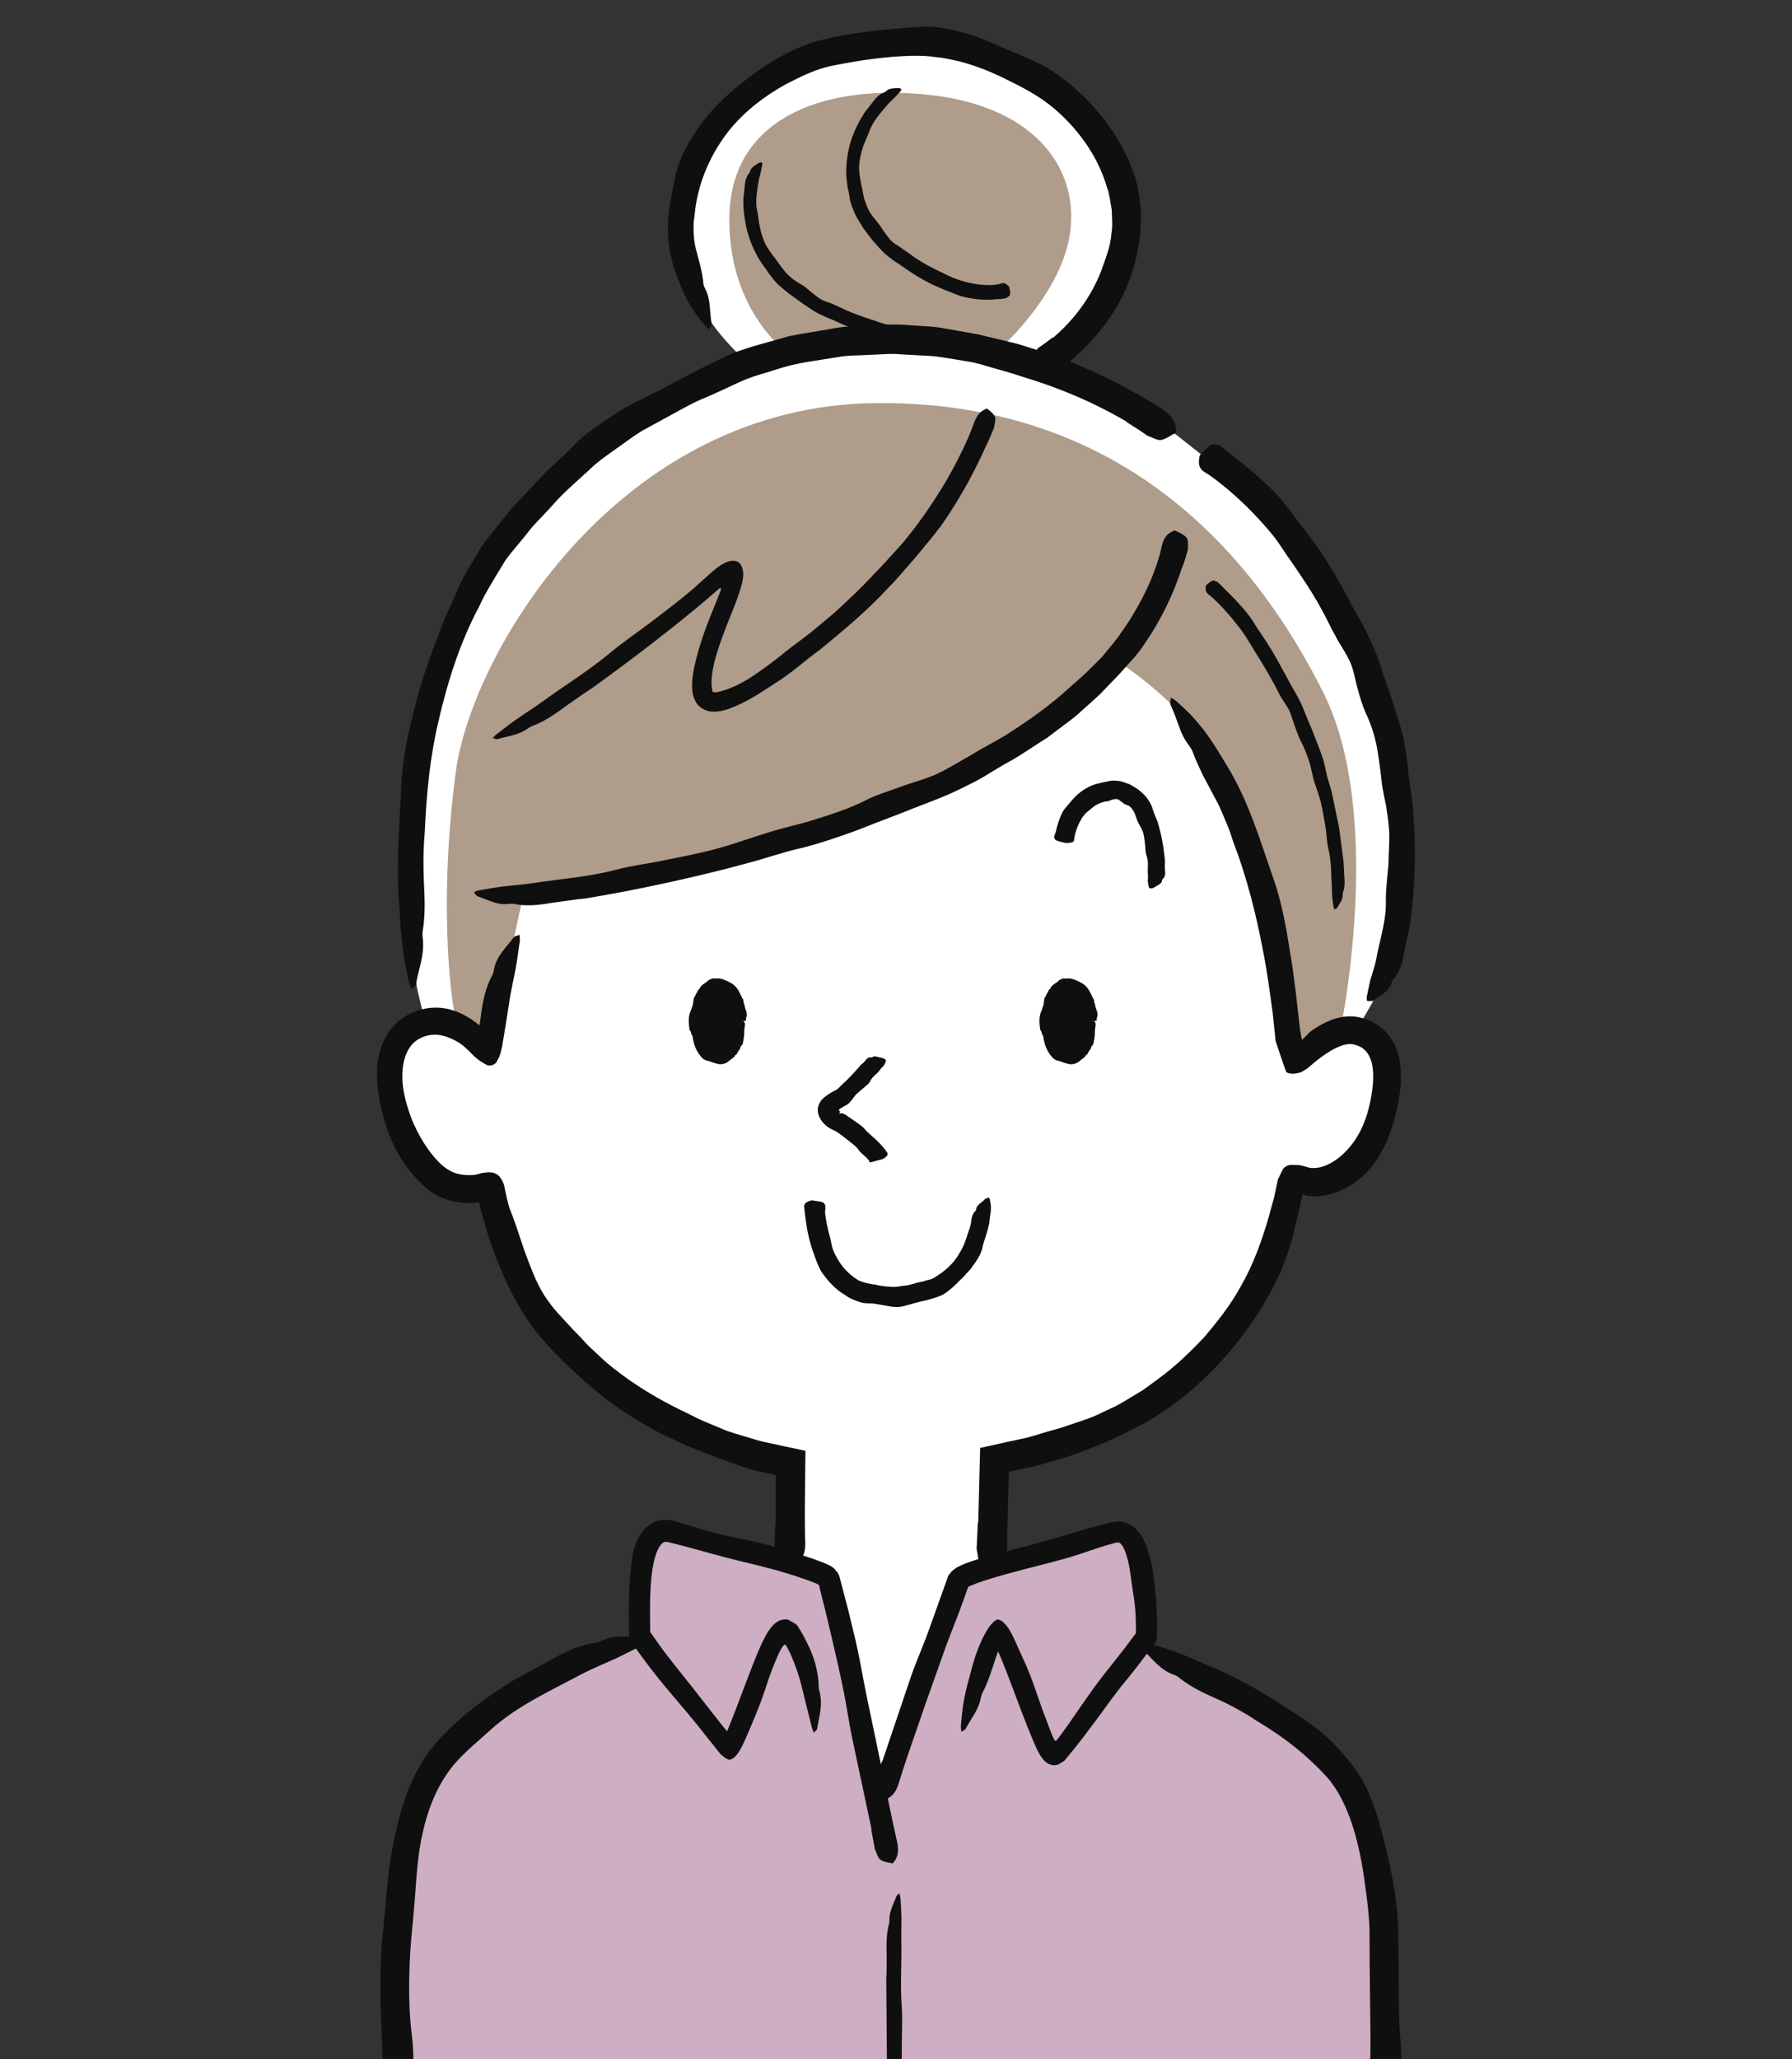
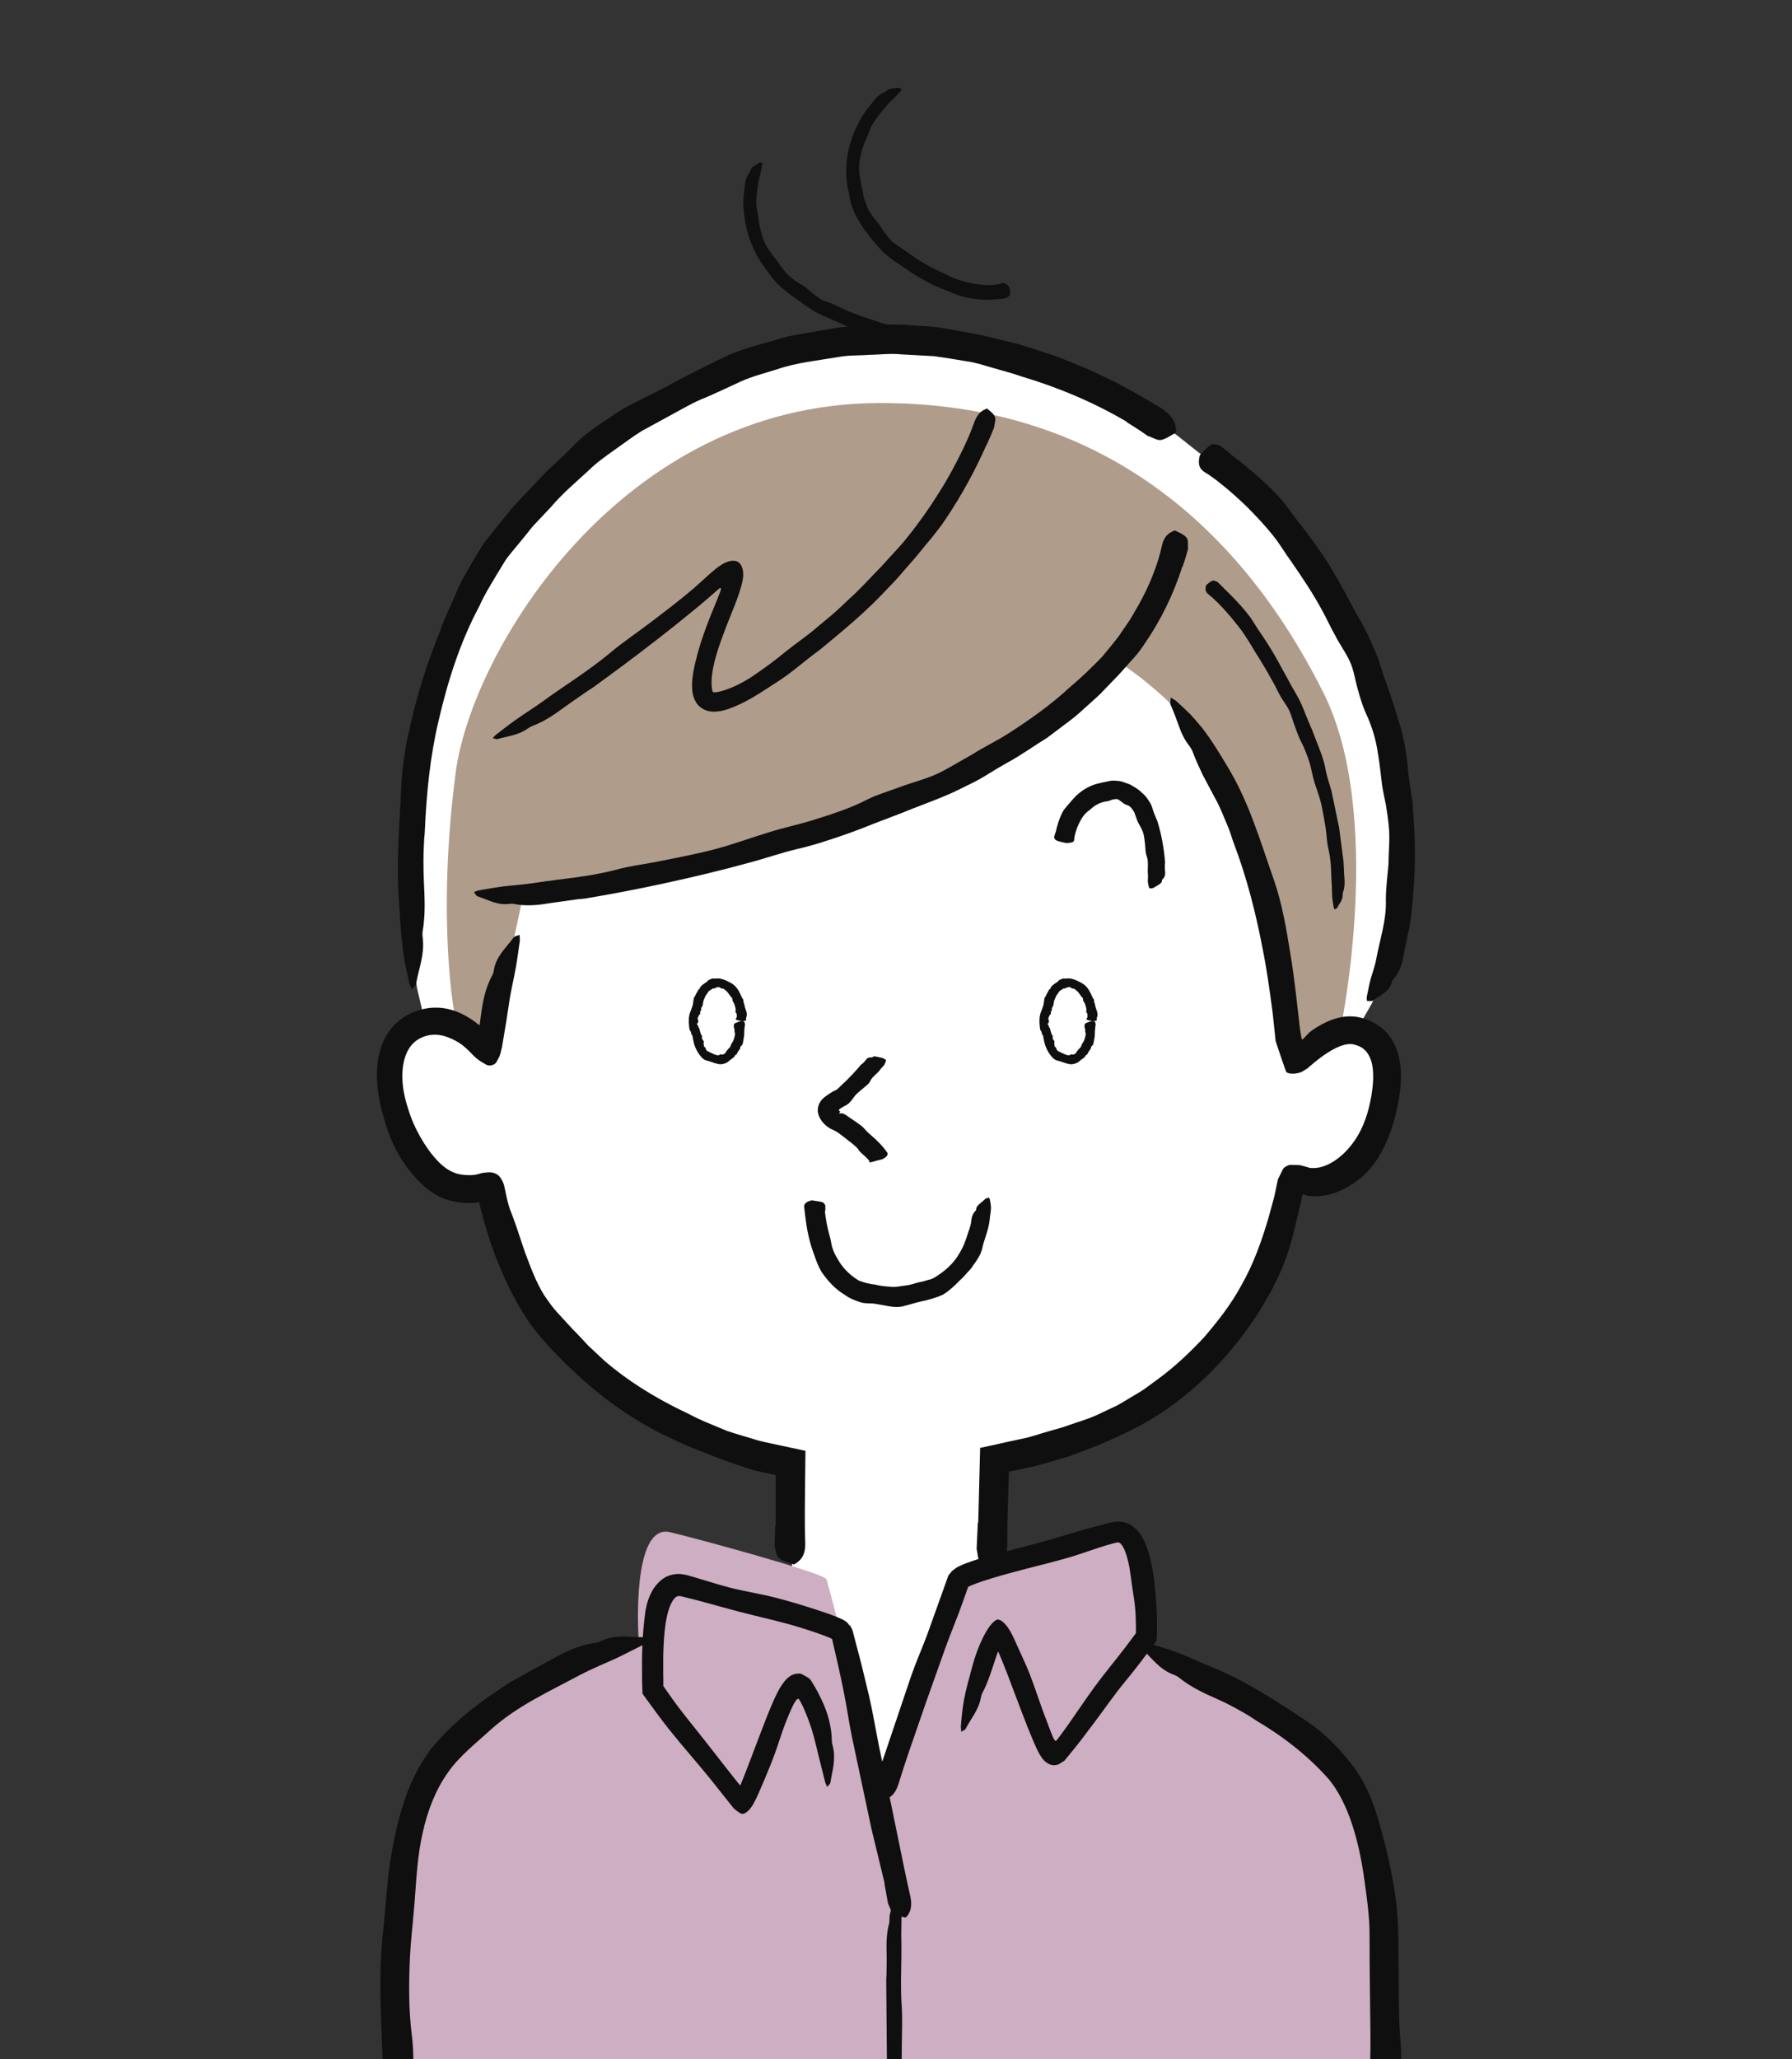
<svg xmlns="http://www.w3.org/2000/svg" id="_圖層_1" data-name="圖層 1" viewBox="0 0 327.91 376.74">
  <rect x="0" y="0" width="327.91" height="376.74" fill="#333333" stroke="none" />
  <defs>
    <clipPath id="clippath-4">
      <rect x="-30.41" y="1.3" width="385.94" height="385.94" fill="none" />
    </clipPath>
  </defs>
  <g id="g3718">
    <g clip-path="url(#clippath-4)">
      <g id="g3720">
        <path id="path3726" d="M77.9,187.67c-5.9,1.52-7.15,7.98-4.85,16.08,0,0,1.98,9.02,8.04,12.33,2.89,1.58,6.55,1.2,7.64.7.55-.25,1.16-.19,1.25.41,3.18,22.44,19.23,44.13,55.07,50.16,0,0,.77,25.49-2.18,39.01l18.16,28.78,21.22-27.77c-.4-19.19.13-39.94.13-39.94,36.66-6.57,50.64-32.94,53.95-51.57.07-.38.48-.57.83-.41,6.3,2.83,13.64-3.6,15.94-11.7,2.29-8.09,1.11-14.03-4.85-15.32l2.83-4.92s13.14-31.73-3.91-68.7c-9.8-21.22-27.46-31.73-27.46-31.73l-4.71-3.73s-44.19-36.49-99.31-2.27c-43.72,27.15-44,75.3-39.37,103.76l1.61,6.83" fill="#fff" />
        <path id="path3728" d="M161.62,329.15s11.97-36.24,13.5-40.19c.71-1.82,14.53-4.95,28.68-8.64,6.98-1.82,5.72,19.04,5.72,19.04v2.49c9,3.54,25.48,9.04,36.19,21.69,11.46,13.54,7.43,52.78,6.55,75.94-.88,23.15-3.86,76.45-3.86,76.45l-171.24-1.23s-2.98-53.31-3.86-76.45c-.87-23.15-3.12-61.97,7.8-75.95,8.24-10.55,27.43-19.13,35.73-22.5v-.45s-1.3-20.63,5.73-19.04c3.47.78,28.37,7.48,28.68,8.64,3.85,13.87,7.6,31.01,9.83,41.72l.56-1.53" fill="#ceaec2" />
-         <path id="path3730" d="M189.27,67.97s16.57-8.66,16.78-26.52c.22-17.86-19.96-33.93-40.15-33.92-23.49.01-39.89,13.18-41.99,31.11-1,8.54,3.03,15.78,6.73,21.03,0,0,11.56,16.51,30.03,16.87,18.49.36,28.6-8.58,28.6-8.58" fill="#fff" />
        <path id="path3732" d="M204.71,121.16s-15.77,18.49-56.03,31.02c-40.27,12.53-52.79,10.93-52.79,10.93l-6.31,29.24s-5.06-2.71-5.87-4.58c-.8-1.87-3.77-20.4-.31-46.53,2.93-22.04,30-67.23,77.19-67.5,47.19-.27,70.38,30.62,81.58,53.01,11.2,22.4,3.25,60.88,3.25,60.88l-8.49,4.27s-1.61-26.13-9.07-43.73c-7.46-17.6-23.15-27.02-23.15-27.02" fill="#af9c8a" />
-         <path id="path3734" d="M143.35,63.93s-10.41-8-9.87-24.8c.54-16.8,16.01-23.73,35.73-21.86,19.73,1.87,28,13.07,26.67,24.8-1.34,11.73-13.34,22.13-13.34,22.13,0,0-14.39-5.33-39.18-.27" fill="#af9c8a" />
        <path id="path3736" d="M216.32,103.76c-1.62,5.04-3.95,9.8-6.93,14.1-.7,1.09-1.5,2.09-2.39,3.03-.87.94-1.68,1.94-2.57,2.85-1.02,1.07-2.05,2.12-3.06,3.18-1.06,1.02-2.18,1.97-3.26,2.96-1,.96-2.11,1.81-3.22,2.63l-3.32,2.5c-2.36,1.44-4.6,3.08-7.02,4.4-1.47.81-2.9,1.69-4.33,2.57-1.42.89-2.96,1.58-4.46,2.33-2.84,1.43-5.8,2.47-8.71,3.61-2.69,1.11-5.42,2.08-8.11,3.15-2.14.87-4.31,1.64-6.5,2.36-2.19.74-4.39,1.42-6.65,1.92-2.97.71-5.88,1.75-8.84,2.52-5.18,1.43-10.41,2.66-15.66,3.8-4.7,1.02-9.42,1.92-14.16,2.71-.47.08-.94.08-1.42.14-1.71.24-3.41.48-5.12.72-2.19.38-4.38.58-6.55.14-.3-.06-.64-.03-.94,0-2.11.27-3.85-.79-5.7-1.39-.29-.09-.45-.5-.68-.77.29-.11.58-.27.88-.32,1.43-.24,2.86-.51,4.31-.7,1.85-.22,3.73-.34,5.58-.62,5.02-.79,10.12-1.11,15.05-2.41,2.88-.8,5.88-1.11,8.81-1.74,3.21-.64,6.44-1.26,9.6-2.1,3.32-.88,6.53-2.09,9.8-3.07,2.61-.84,5.3-1.37,7.92-2.19,3.41-1.07,6.82-2.13,10.02-3.79,1.84-.93,3.88-1.49,5.82-2.23,2.36-.9,4.89-1.48,7.16-2.56,2.17-1.06,4.23-2.35,6.32-3.52,2.05-1.3,4.26-2.35,6.31-3.64,4.05-2.59,8-5.37,11.51-8.64,2.06-1.72,3.98-3.59,5.86-5.52,1-1.24,2.06-2.46,3.02-3.74.88-1.34,1.87-2.61,2.65-4.01,1.49-2.49,2.83-5.08,3.83-7.79.58-1.51,1.07-3.06,1.4-4.62.27-1.28.75-2.24,2.03-2.81.13-.06.33-.17.42-.13.75.36,1.58.68,2.11,1.32.36.44.2,1.31.26,2,.01.07-.02.14-.04.2-.31,1.06-.59,2.14-.99,3.16h-.05" fill="#0e0f0e" />
        <path id="path3738" d="M179,278.58l.34-13.17v-.34c.01-.05,0-.11.01-.17l.16-.03.65-.14,1.32-.29,2.64-.59,2.63-.57c1.75-.3,3.39-.94,5.08-1.4.83-.23,1.66-.47,2.49-.71.81-.28,1.63-.56,2.46-.84,1.64-.53,3.29-1.08,4.83-1.87l2.71-1.28c.88-.46,1.72-1.01,2.58-1.51.85-.53,1.75-1,2.56-1.58l2.42-1.77c3.07-2.24,5.83-4.87,8.44-7.64,2.47-2.9,4.85-5.91,6.69-9.27,2.33-4.03,3.9-8.44,5.18-12.86l.78-2.87.2-.72.22-1.03.45-2.16.61-1.23c.21-.43.34-.84.76-1.07.44-.27.77-.4,1.23-.34l1.32.03c.47.07.95.25,1.43.37.21.05.56.17.65.16h.31c.43.05.86-.05,1.3-.1,3.04-.69,5.91-3.54,7.53-6.78.65-1.32,1.13-2.66,1.49-4.09.38-1.5.63-2.99.75-4.42.12-1.43.05-2.8-.23-3.94-.33-1.12-.79-1.91-1.55-2.51-.47-.39-1.22-.65-1.89-.8-.5-.09-1.18-.03-1.91.21-.73.23-1.52.62-2.29,1.08l-.58.37c-.14.09-.73.47-1.08.75-.81.6-1.63,1.28-2.46,2.01l-.79.49c-.4.28-.66.29-.97.37-.33.09-.55.1-.78.1-.24.02-.42,0-.59-.03-.1-.02-.16,0-.29-.05-.14-.04-.34-.13-.43-.19-.47-1.18-.87-2.52-1.32-3.78-.21-.65-.44-1.25-.64-1.94l-.26-2.48-.31-2.86c-.51-3.8-1.02-7.59-1.77-11.33-1.27-6.69-2.95-13.29-5.34-19.56-.24-.61-.4-1.26-.63-1.88-.4-1.14-.9-2.23-1.36-3.34-.45-1.12-.97-2.2-1.56-3.24-.71-1.35-1.41-2.66-2.13-4.02-.64-1.37-1.29-2.71-1.8-4.15-.15-.4-.41-.79-.65-1.14-.91-1.16-1.47-2.37-1.91-3.67-.45-1.27-.92-2.52-1.49-3.8-.19-.39.02-.89.04-1.35.38.26.81.47,1.15.79.79.75,1.62,1.48,2.4,2.26.73.81,1.46,1.64,2.15,2.48,1.73,2.22,3.19,4.64,4.63,7.05,4,6.54,6.09,13.89,8.6,21.01,1.43,4.19,2.19,8.63,2.89,13.01.42,2.39.72,4.8,1.02,7.2.26,2.26.52,4.51.78,6.78.09.64.19,1.23.29,1.72.04.09,0,.32.2.24l.36-.36.64-.65c.01-.21,2.88-2.33,5.54-2.93,1.2-.31,2.67-.39,4.03-.04,1.21.29,2.44.82,3.54,1.61,2.26,1.64,3.4,4.32,3.71,6.63.44,3.1-.02,5.96-.61,8.69-.61,2.74-1.58,5.61-3.07,8.18-1.7,2.98-4.51,5.6-8.2,6.94-.91.29-1.84.54-2.83.6-.49.07-.99.04-1.49.01l-.72-.05-.2-.06c-.35-.08-.35-.17-.55-.24-.17,0-.15.2-.22.32l-.3,1.36c-.9,3.63-1.58,7.35-3,10.87-.65,1.8-1.58,3.49-2.41,5.23-.99,1.65-1.89,3.36-2.99,4.93-4.23,6.36-9.58,12.02-15.82,16.42-3.46,2.51-7.31,4.34-11.14,6.08-2.29,1.03-4.67,1.85-7.01,2.74-2.41.66-4.78,1.51-7.22,2.02l-3.13.65c-.22.1-.79-.03-.66.41l-.17,5.49c-.07,2.44-.14,4.89-.12,7.33.01,2-.38,3.67-1.8,4.79-.15.12-.36.31-.48.26-.9-.41-1.92-.67-2.63-1.41-.48-.49-.49-1.71-.7-2.6-.01-.08,0-.18.01-.27l.21-4.56h.06" fill="#0e0f0e" />
        <path id="path3740" d="M141.94,279.16v-9.25s-.02-.05-.06-.06h-.02s-.83-.18-.83-.18l-2.2-.47c-1.46-.28-2.84-.86-4.25-1.32-1.4-.51-2.81-.94-4.17-1.53-1.59-.65-3.2-1.22-4.78-1.88l-4.66-2.17c-5.79-2.99-11.15-6.8-15.87-11.31-1.51-1.29-2.82-2.79-4.25-4.18-1.35-1.46-2.64-3-3.83-4.61-2.12-3.12-3.95-6.46-5.35-9.95-1.43-3.19-2.47-6.54-3.41-9.91-.19-.54-.27-1.11-.4-1.66l-.08-.36-.04-.07-.05-.13c-.04-.13-.13-.3-.29-.16-.06.03-.17.06-.16.07-.68.07-1.33.09-1.98.06-1.32-.05-2.64-.29-3.95-.77-1.34-.5-2.51-1.27-3.48-2.11-3.27-2.87-5.37-6.33-6.74-9.96-.3-.81-.56-1.6-.79-2.47-.15-.61-.45-1.56-.62-2.34-.38-1.65-.64-3.37-.7-5.17-.05-1.8.1-3.69.75-5.63.62-1.92,1.87-3.92,3.73-5.23,1.29-.97,2.68-1.5,4.17-1.84,1.54-.34,3.21-.28,4.69.11,1.49.39,2.79,1.05,3.92,1.8l.83.58.38.31.17.14s-.02-.02-.02-.02h.02s.01-.02.01-.03c-.01-.01.06.13.06.12.01,0,.04-.02.06-.05v-.03s.05-.21.05-.21l.2-1.5c.33-2.57.83-5.08,2.08-7.37.17-.32.26-.7.31-1.06.44-2.44,2.25-4.02,3.59-5.84.21-.28.72-.33,1.09-.48.02.37.09.75.05,1.1-.26,1.67-.45,3.35-.76,5.02-.38,2.13-.92,4.24-1.21,6.39-.36,2.41-.64,4.2-1.3,8.05-.19.77-.35,1.59-.64,2.01-.14.25-.26.54-.4.76-.16.23-.49.44-.85.53-.81.18-1.12-.23-1.63-.49-.49-.27-1.11-.71-1.72-1.31-.64-.69-1.28-1.31-2.01-1.9-.47-.35-.91-.63-1.39-.87-1.34-.69-2.64-1.09-3.92-1.02-1.26.03-2.71.62-3.61,1.49-2.1,2-2.43,5.87-1.72,9.34.17.92.43,1.83.73,2.73.31,1.05.59,1.78.98,2.68.75,1.71,1.68,3.32,2.69,4.75,1.65,2.27,3.52,4.22,6.01,4.58.51.09,1.04.13,1.56.12.27,0,.52-.01.78-.04.47-.05,1.06-.24,1.59-.37,1.14-.13,1.77-.23,2.65.27.44.27.61.61.85.97.22.4.43.85.52,1.4.14.66.29,1.33.43,2.01l.3,1.18c.2.75.51,1.47.79,2.19.81,2.16,1.48,4.39,2.25,6.58,1,2.64,1.97,5.34,3.47,7.76.78,1.13,1.55,2.26,2.49,3.26.93,1.02,1.86,2.03,2.76,3,.98.97,1.9,1.98,2.83,2.98l3.02,2.82c4.16,3.58,8.87,6.49,13.83,8.94,1.42.63,2.76,1.42,4.2,2.03,1.46.6,2.9,1.21,4.33,1.81,1.78.59,3.59,1.11,5.39,1.65.9.3,1.84.44,2.75.66l3.59.77,2.2.47.27.06c.12,0,.2.03.16.16v.57s-.02,1.13-.02,1.13l-.04,3.76-.05,5.26c0,1.96,0,3.93.07,5.89.07,1.6-.29,2.95-1.68,3.83-.15.09-.35.25-.47.2-.92-.34-1.94-.55-2.68-1.15-.48-.39-.52-1.35-.76-2.06-.02-.07,0-.15,0-.22l.1-3.61h.06" fill="#0e0f0e" />
        <path id="path3742" d="M180.53,81.35c-2.11,4.79-4.62,9.37-7.53,13.68-1.41,2.14-3.12,4.05-4.73,6.04-.91,1.16-1.93,2.23-2.88,3.35-.94,1.13-1.94,2.21-2.98,3.26-3.78,4.11-8.1,7.67-12.4,11.21-2.75,1.97-5.24,4.31-8.14,6.09-2.69,1.73-5.26,3.56-8.64,4.75-.79.25-1.64.49-2.71.47-1.18.01-2.54-.62-3.17-1.74-.68-1.19-.69-2.18-.71-3.05,0-.88.1-1.69.23-2.47.91-4.91,2.71-9.23,4.46-13.5.17-.45.35-.9.52-1.34.04-.12.06-.25.06-.35.01-.08-.01-.24-.17-.17-.12.06-.2.15-.27.21l-1.78,1.55c-.83.74-1.98,1.67-3.02,2.53-2.11,1.74-4.24,3.43-6.39,5.1-3.85,2.99-7.75,5.9-11.69,8.75-.38.28-.8.51-1.2.79-1.43,1.01-2.89,1.97-4.3,3.01-1.8,1.32-3.64,2.55-5.72,3.32-.28.11-.56.29-.83.47-1.75,1.23-3.66,1.37-5.49,1.9-.29.08-.59-.11-.88-.18.22-.23.42-.49.68-.68,1.18-.9,2.34-1.82,3.56-2.68,1.56-1.1,3.18-2.1,4.73-3.22,4.19-3.05,8.63-5.75,12.61-9.09,2.33-1.95,4.89-3.65,7.31-5.5,2.65-2.01,5.32-4.03,7.85-6.19.7-.62,1.4-1.25,2.1-1.89.4-.35.61-.58,1.15-1.03.52-.47,1.05-.88,1.59-1.26,1.11-.72,2-1.03,2.93-.84.56.15.9.63,1.05,1.01.16.41.27.86.27,1.43,0,.91-.31,2.08-.68,3.2l-.5,1.45-.38,1c-.52,1.31-1.04,2.62-1.56,3.92-1.26,3.36-2.62,6.91-2.68,10.16-.02.85.19,1.82.22,1.73.04.03.07.08.13.1.05.01.45.04.83-.05,1.97-.42,4.38-1.55,6.48-2.98,2.04-1.4,4.04-2.84,5.93-4.43,1.96-1.56,4.04-2.94,5.91-4.59l2.86-2.38c.93-.82,1.82-1.69,2.72-2.54,1.85-1.65,3.53-3.48,5.25-5.27,1-.97,1.87-2.05,2.83-3.05.94-1.02,1.89-2.04,2.74-3.15,2.08-2.58,4-5.3,5.75-8.13,1.63-2.52,3.03-5.19,4.35-7.88.72-1.52,1.41-3.06,1.96-4.63.45-1.29,1.05-2.26,2.15-2.71.12-.05.29-.14.35-.08.51.44,1.11.83,1.4,1.49.2.45-.08,1.27-.15,1.93,0,.06-.05.13-.07.19-.42,1-.83,2.02-1.29,2.99h-.04" fill="#0e0f0e" />
        <path id="path3744" d="M223.83,107.51c1.59,1.54,3.15,3.11,4.51,4.85.69.84,1.22,1.78,1.8,2.69.7,1.03,1.41,2.05,2.05,3.11,1.28,1.97,2.33,4.09,3.48,6.12.64,1.28,1.42,2.48,2.08,3.74.62,1.2,1.04,2.49,1.58,3.73.51,1.14.98,2.3,1.41,3.47.72,1.85,1.51,3.69,1.84,5.66.24,1.3.7,2.54,1.06,3.82l1.41,6.8.8,6.16c.02.2.01.41.02.61.08.74.05,1.49.13,2.22.08.95.09,1.89-.27,2.82-.05.13-.05.27-.04.4.06.91-.62,1.63-1.02,2.4-.06.12-.3.18-.47.27-.06-.13-.14-.26-.16-.39-.1-.62-.21-1.24-.26-1.86-.06-.8-.04-1.6-.09-2.39-.1-1.08-.08-2.17-.15-3.25-.09-1.08-.21-2.16-.47-3.22-.3-1.24-.3-2.53-.49-3.79-.26-1.37-.45-2.76-.76-4.12-.29-1.43-.84-2.8-1.28-4.18-.34-1.11-.54-2.27-.83-3.39-.45-1.45-.97-2.88-1.7-4.23-.4-.78-.66-1.63-.99-2.45-.38-1.01-.65-2.07-1.08-3.05-.42-.95-1.13-1.76-1.63-2.67-.52-.9-.93-1.88-1.47-2.78-1-1.83-2.06-3.62-3.19-5.37-.58-1.01-1.2-2-1.84-2.98-.75-1.18-1.68-2.22-2.53-3.32-.83-.94-1.65-1.9-2.55-2.77-.5-.51-1.02-.97-1.56-1.4-.45-.34-.7-.78-.51-1.52.01-.08.04-.19.08-.23.36-.29.75-.65,1.15-.79.27-.09.57.13.86.22.02,0,.05.03.07.05l.99.97v.02" fill="#0e0f0e" />
        <path id="path3746" d="M206.14,77.14c-6.04-3.55-12.58-6.3-19.3-8.29-1.63-.59-3.31-.99-4.97-1.49-1.66-.46-3.32-1.05-5.05-1.27-1.97-.32-3.96-.67-5.95-.93l-6.02-.33c-1.9-.2-3.81.05-5.72.09-1.91.15-3.84.03-5.73.4-3.76.65-7.61,1-11.26,2.26-2.22.7-4.49,1.27-6.62,2.23-2.12.99-4.23,1.98-6.37,2.91-2.05.78-3.95,1.9-5.89,2.95l-5.81,3.17c-1.73,1.07-3.34,2.32-5.01,3.48-1.66,1.17-3.32,2.35-4.76,3.78-2.37,2.18-4.83,4.25-6.9,6.7l-3.29,3.49c-.99,1.26-2,2.5-3.03,3.73-.68.82-1.37,1.63-1.98,2.5l-1.66,2.73c-1.08,1.84-2.24,3.64-3.08,5.6-3.54,6.59-5.82,13.79-7.5,21.08-1.55,6.53-2.2,13.26-2.5,19.99-.01.66-.12,1.32-.14,1.99-.16,2.42-.13,4.86-.04,7.28.15,3.11.31,6.17-.23,9.24-.06.42-.02.9.04,1.34.31,2.98-.75,5.46-1.23,8.18-.08.42-.54.7-.81,1.05-.16-.43-.38-.84-.49-1.29-.43-2.1-.94-4.19-1.16-6.33-.16-1.37-.3-2.74-.41-4.12-.06-1.38-.13-2.76-.26-4.13-.56-7.49.15-14.97.48-22.49.16-2.2.5-4.39.86-6.59.4-2.19,1.02-4.34,1.49-6.51,1.2-4.71,2.78-9.32,4.59-13.84.79-2.43,1.98-4.69,2.97-7.05.93-2.4,2.32-4.56,3.6-6.79.54-.88,1.06-1.77,1.64-2.61l1.92-2.42c1.33-1.57,2.51-3.27,3.93-4.74,1.84-1.95,3.68-3.89,5.53-5.85,1.99-1.8,3.93-3.64,5.82-5.6,2.28-2.1,5.03-3.75,7.63-5.51,3.29-1.95,6.85-3.4,10.14-5.31,3.24-1.71,6.54-3.37,9.9-4.95,3.47-1.44,7.18-2.26,10.79-3.35,1.83-.38,3.69-.65,5.54-.98,1.86-.25,3.69-.76,5.58-.79,3.75-.16,7.5-.61,11.23-.24,2.1.17,4.19.17,6.25.59,2.06.37,4.11.73,6.16,1.09l7.23,1.75c2.37.72,4.73,1.5,7.08,2.28,2.07.86,4.17,1.64,6.22,2.55,2,1,4.07,1.84,6.02,2.97,2.22,1.16,4.39,2.44,6.55,3.73,1.76,1.08,2.99,2.39,3.04,4.2.01.19.04.47-.08.53-.91.45-1.71,1.12-2.71,1.3-.64.11-1.61-.51-2.44-.78-.07-.03-.14-.09-.21-.14-1.15-.85-2.41-1.58-3.62-2.37l.04-.05" fill="#0e0f0e" />
        <path id="path3748" d="M225.18,83.11c3.06,2.3,5.98,4.77,8.61,7.52,1.28,1.37,2.34,2.94,3.47,4.43,1.34,1.69,2.63,3.41,3.88,5.17,2.37,3.32,4.32,6.93,6.24,10.52.55,1.11,1.19,2.17,1.82,3.25.56,1.1,1.13,2.19,1.64,3.32.48,1.06.92,2.14,1.35,3.23l1.09,3.32c.7,2.05,1.48,4.07,2.07,6.16.49,1.65,1.08,3.28,1.44,4.97.34,1.69.62,3.4.79,5.12.16,2.28.61,4.54.91,6.82l.38,6.03c-.01,2.01.06,4.03-.01,6.04-.14,3.61-.41,7.21-.97,10.79-.05.35-.19.69-.26,1.04-.21,1.28-.57,2.54-.77,3.82-.26,1.65-.76,3.24-1.94,4.56-.17.18-.24.42-.3.65-.4,1.54-2.17,2.29-3.43,3.2-.2.14-.7.06-1.05.06-.02-.24-.09-.48-.05-.7.22-1.01.4-2.06.65-3.07.36-1.29.84-2.56,1.09-3.89.65-3.59,1.91-7.13,1.76-10.87.01-2.16.29-4.31.48-6.47.01-2.36.31-4.74.04-7.1-.12-1.24-.3-2.46-.49-3.68-.26-1.22-.52-2.42-.71-3.64-.24-1.95-.43-3.91-.77-5.86-.36-2.55-1.11-5.04-2.22-7.39-.61-1.36-1.04-2.8-1.43-4.24-.54-1.74-.72-3.62-1.52-5.27-.72-1.61-1.83-3.05-2.61-4.61-.88-1.52-1.57-3.13-2.43-4.66-1.65-3.08-3.61-5.98-5.6-8.87-1.16-1.57-2.14-3.3-3.39-4.84-1.47-1.85-3.1-3.56-4.76-5.24-1.55-1.48-3.12-2.93-4.81-4.25-.92-.75-1.89-1.47-2.9-2.08-.84-.51-1.29-1.22-1.01-2.69.04-.15.05-.38.14-.47.64-.68,1.3-1.47,2.04-1.88.49-.26,1.04.06,1.57.14.05,0,.08.05.12.08.64.49,1.28.98,1.89,1.48l-.04.05" fill="#0e0f0e" />
-         <path id="path3750" d="M192.71,61.78c3.9-3.3,6.91-7.48,8.73-12.05.79-2.27,1.78-4.57,1.94-7.07.27-1.44.06-2.83.06-4.25-.28-1.39-.37-2.83-.9-4.19-1.52-5.26-4.84-10.1-9.09-13.88-2.57-2.32-5.65-4.03-8.74-5.53-2.88-1.49-5.9-2.73-9.05-3.55-1.47-.34-2.92-.69-4.41-.81-1.49-.24-2.98-.25-4.46-.24-4.81.13-9.58.83-14.25,1.77-3.13.56-6,2.03-8.77,3.45-4.77,2.65-9.08,6.18-11.97,10.68-2.61,3.97-4.28,8.56-4.7,13.26-.01.44-.17.88-.17,1.33-.07,1.63.01,3.29.42,4.9.52,2.07,1.18,4.06,1.37,6.37.05.32.19.63.34.91,1.02,1.9.75,4.1,1.14,6.26.07.33-.24.74-.38,1.12-.28-.23-.61-.41-.83-.69-1.05-1.29-2.07-2.62-2.9-4.08-1.07-1.88-1.85-3.93-2.58-5.99-.99-2.81-1.41-5.85-1.26-8.86.14-3.04.83-5.85,1.42-8.8.85-3.4,2.7-6.51,4.74-9.34,2.31-3.08,5.16-5.65,8.16-7.97,3.12-2.46,6.54-4.59,10.27-6.08.75-.29,1.49-.57,2.25-.82l2.33-.58c1.54-.42,3.12-.6,4.68-.9,4.13-.61,8.14-.99,12.42-1.24,1.23-.14,2.47.01,3.7.19,1.25.14,2.46.44,3.64.77,1.48.34,2.9.87,4.28,1.44,1.42.5,2.75,1.19,4.14,1.75,2.64,1.11,5.37,2.15,7.88,3.67,1.25.8,2.43,1.71,3.61,2.61,1.09,1.02,2.25,1.97,3.27,3.06,4.12,4.27,7.5,9.5,9.07,15.47.73,3.35.88,6.9.35,10.2-.52,3.97-1.77,7.85-3.69,11.32-1.73,3.14-3.95,5.96-6.46,8.44-1.4,1.4-2.9,2.67-4.44,3.91-1.26,1.02-2.65,1.47-4.11.69-.15-.08-.38-.19-.41-.31-.15-.96-.51-1.93-.47-2.82.04-.58.7-1.07,1.07-1.61.04-.05.1-.08.15-.11.87-.58,1.71-1.2,2.54-1.86l.05.04" fill="#0e0f0e" />
        <path id="path3752" d="M182.71,54.69c-2.15.32-4.2.11-6.16-.33-.97-.22-1.89-.61-2.78-.98-1.06-.37-2.07-.85-3.1-1.29-1.91-.93-3.71-2.02-5.42-3.26-.52-.38-1.07-.72-1.62-1.07-.51-.39-1.02-.78-1.52-1.2-.94-.78-1.7-1.78-2.53-2.69-.65-.94-1.46-1.78-2.01-2.8-.49-.78-1.01-1.55-1.33-2.44-.35-.86-.71-1.73-.79-2.67-.09-.61-.23-1.21-.38-1.82-.07-.62-.14-1.26-.21-1.85-.09-2.18.19-4.39.84-6.47.58-1.87,1.48-3.61,2.51-5.23.1-.16.24-.29.35-.45.43-.55.83-1.05,1.27-1.63.54-.7,1.15-1.33,2.03-1.63.12-.04.22-.13.3-.22.58-.59,1.55-.48,2.35-.56.12-.01.31.15.47.24-.06.1-.09.23-.17.32-.36.38-.71.8-1.09,1.17-.48.49-1,.93-1.44,1.46-1.18,1.44-2.5,2.82-3.15,4.59-.35,1.03-.87,1.98-1.22,3.01-.35,1.13-.64,2.28-.71,3.46-.04,1.24.22,2.45.44,3.64.29.92.27,1.93.65,2.83.23.59.44,1.2.72,1.77.35.54.71,1.07,1.13,1.56.48.56.93,1.15,1.33,1.78.48.77,1.06,1.49,1.66,2.17.64.61,1.49.99,2.17,1.54.76.48,1.46,1.04,2.19,1.55,1.49.96,3.05,1.85,4.68,2.58.91.42,1.78.92,2.74,1.25,1.12.44,2.28.7,3.45.91,1.06.2,2.12.24,3.17.23.56-.09,1.15-.11,1.66-.29.42-.17.8-.1,1.34.46.06.06.14.14.15.2.08.45.22.95.14,1.36-.06.27-.41.41-.64.6-.02.02-.06.02-.08.03-.47.15-.91.18-1.35.22v-.03" fill="#0e0f0e" />
        <path id="path3754" d="M169.28,62.88c-1.83.01-3.64-.1-5.45-.39-.88-.13-1.73-.46-2.6-.7-.99-.27-1.98-.55-2.96-.86-1.84-.63-3.66-1.34-5.4-2.19-1.08-.46-2.18-.91-3.25-1.44-.98-.54-1.89-1.21-2.82-1.82-.81-.59-1.63-1.18-2.53-1.83-.65-.53-1.3-1.07-1.93-1.63-.59-.61-1.13-1.28-1.63-1.96-.59-.95-1.35-1.82-1.92-2.81-.99-1.73-1.75-3.62-2.21-5.57-.37-1.75-.61-3.55-.55-5.34,0-.18.05-.35.06-.53.07-.64.13-1.23.2-1.91.08-.81.27-1.62.84-2.28.08-.09.12-.21.14-.32.19-.76,1.05-1.13,1.68-1.55.09-.07.35-.02.52-.01,0,.11.05.23.02.33-.1.53-.21,1.06-.28,1.45-.16.61-.35,1.22-.44,1.84-.21,1.69-.62,3.42-.22,5.13.21.98.24,1.99.48,2.97.21,1.08.55,2.13.99,3.14.56,1.01,1.22,1.94,1.94,2.82.5.75,1.04,1.49,1.63,2.19.75.93,1.72,1.68,2.76,2.29.65.3,1.18.78,1.72,1.23.65.55,1.32,1.11,2.05,1.57.7.45,1.57.59,2.32.95.85.4,1.51.7,2.27,1.05,1.52.68,3.1,1.23,4.68,1.75.9.25,1.76.66,2.68.87,1.08.29,2.2.48,3.31.63,1.01.14,2.03.22,3.05.24.56.02,1.13,0,1.69-.05.47-.05.84.1,1.16.77.04.07.09.17.08.23-.05.47-.07.99-.22,1.36-.1.25-.42.3-.64.42-.02.01-.05,0-.07,0l-1.14-.02v-.03" fill="#0e0f0e" />
        <path id="path3756" d="M73.56,467.13c-.33-6.44-.71-12.88-.94-19.31-.13-3.17.07-6.34.02-9.52-.05-3.67-.17-7.33-.29-10.99-.23-6.96-.38-13.92-.72-20.87-.21-4.23-.8-8.43-1.02-12.64-.23-3.99-.27-7.99-.41-11.99-.14-3.71-.28-7.43-.42-11.16-.23-5.91-.34-11.86.37-17.81.43-3.93.63-7.94,1.19-11.92.57-3.49,1.23-7,2.35-10.48,1.01-3.48,2.65-6.96,4.96-10.19,4.26-5.33,9.5-9.14,14.82-12.55.54-.33,1.11-.58,1.65-.89,1.96-1.15,3.97-2.17,5.93-3.28,2.53-1.41,5.11-2.61,7.96-2.98.4-.05.79-.23,1.16-.4,2.48-1.16,5.02-.6,7.49-.62.38,0,.75.41,1.12.63-.34.24-.63.54-.99.72-1.68.83-3.33,1.7-5.01,2.5-2.18,1-4.4,1.89-6.52,3-5.69,3.04-11.69,5.76-16.48,10.09-2.74,2.51-5.74,4.83-7.79,7.78-2.25,3.13-3.76,7.03-4.64,11.04-.98,4.19-1.16,8.56-1.5,12.88-.27,3.47-.71,6.94-.86,10.44-.2,4.57-.21,9.17.37,13.76.35,2.63.26,5.34.29,8.02.01,3.28-.2,6.58-.02,9.86.19,3.15.77,6.31,1.05,9.48.29,3.2.4,6.43.55,9.64.29,6.39.61,12.78.8,19.18.12,3.56-.02,7.15.05,10.72.08,4.26.24,8.53.4,12.79l.48,11.58c.1,2.15.22,4.32.42,6.47.16,1.76-.14,3.26-1.52,4.33-.15.1-.35.29-.48.26-.97-.31-2.05-.48-2.83-1.08-.52-.4-.63-1.47-.91-2.22-.02-.08-.01-.16-.01-.24l-.1-3.99h.06" fill="#0e0f0e" />
        <path id="path3758" d="M245.58,468.02c.33-6.43.59-12.85,1-19.27.2-3.17.71-6.3.99-9.46.33-3.64.56-7.3.8-10.94.49-6.94,1.04-13.86,1.39-20.8.22-4.23.08-8.44.17-12.7.12-3.99.45-7.97.62-11.94.15-3.69.26-7.37.22-11.04-.05-5.84-.17-11.63-.16-17.42.05-3.83-.56-7.63-1.07-11.37-.97-6.47-2.76-13.03-6.29-17.45-3.76-4.28-8.35-7.88-13.39-10.85-.48-.3-.94-.65-1.44-.94-1.82-1.07-3.68-2.11-5.62-2.96-2.5-1.1-4.95-2.23-7.11-4-.3-.24-.69-.41-1.06-.54-2.49-.94-3.93-3.06-5.74-4.76-.28-.26-.26-.81-.37-1.22.41.05.83.03,1.2.15,1.78.55,3.6,1.05,5.38,1.71,2.28.83,4.48,1.9,6.75,2.82,6.17,2.53,11.78,6.22,17.4,9.95,3.29,2.25,6.1,5.12,8.57,8.44,2.76,3.76,4.07,8.08,5.15,12.27,1.19,4.4,2.15,8.84,2.61,13.32.38,3.59.29,7.19.34,10.77.07,4.68-.05,9.32.38,13.99.22,2.68-.01,5.41-.2,8.11-.22,3.29-.73,6.58-.84,9.86-.13,3.17.24,6.31.21,9.49-.04,3.21-.24,6.44-.43,9.65-.35,6.39-.69,12.79-1.13,19.18-.24,3.56-.75,7.11-1.04,10.69-.35,4.25-.62,8.52-.9,12.78l-.69,11.57c-.12,2.17-.22,4.33-.24,6.5-.01,1.77-.45,3.22-1.94,4.13-.15.09-.37.26-.5.2-.93-.42-1.98-.7-2.71-1.39-.48-.45-.47-1.53-.68-2.32-.01-.07.01-.16.01-.24l.3-3.97h.06" fill="#0e0f0e" />
-         <path id="path3760" d="M159.48,334.66c-1.19-5.59-2.37-11.16-3.56-16.75-.58-2.76-.95-5.55-1.51-8.31-.64-3.18-1.35-6.35-2.1-9.51l-1.21-5.12-1.2-4.79c-.01-.3-.23-.31-.56-.48-.57-.24-1.18-.46-1.79-.68-1.22-.44-2.48-.84-3.75-1.23-3.56-1.1-7.24-1.86-10.87-2.81-3.41-.89-6.82-1.91-10.22-2.73l-.57-.13c-.09,0-.19-.01-.28-.03-.16.01-.29.03-.41.08-.23.1-.57.43-.86.94-.61,1.05-.98,2.55-1.21,4.04-.29,1.93-.38,3.96-.43,5.99v3.06s.02,1.53.02,1.53v.76s.01.09.01.09l.05.08.44.61.87,1.24c1.98,2.84,4.24,5.49,6.38,8.23l3.64,4.66,1.83,2.32.7.86.07.08c.05.07.12.07.14-.03l.04-.09s-.02.03.04-.1l.29-.72c1-2.46,1.93-5.02,2.91-7.57l1.48-3.85.79-1.94.42-.97c.21-.47.55-1.2.84-1.76.48-.95,1.04-1.78,1.62-2.37.76-.7,1.36-1,2.33-.98.44-.02.72.31,1.09.46.35.23.7.29,1.02.78.64,1.03,1.26,2.05,1.72,3.08.58,1.15.76,1.65,1,2.27.24.62.42,1.25.59,1.87.31,1.25.51,2.52.52,3.8,0,.35.09.73.19,1.08.59,2.39-.12,4.46-.45,6.59-.05.33-.4.55-.62.8-.12-.33-.29-.65-.37-.99-.41-1.62-.81-3.24-1.2-4.8-.5-2.05-.95-4.12-1.69-6.07-.24-.72-.59-1.54-.84-2.15-.2-.46-.38-.89-.58-1.24-.12-.25-.27-.48-.41-.73-.17-.34-.49.04-.61.2-.31.44-.57.94-.8,1.46-.79,1.74-1.57,3.79-2.2,5.76-1.05,3.28-2.35,6.35-3.82,9.72-.55,1.23-1.16,2.55-1.94,3.24-.19.17-.38.33-.61.43-.22.15-.57.15-.72.01-.4-.14-.85-.58-1.28-.91-1.43-1.79-2.84-3.57-4.27-5.37-2.48-3.07-5.11-6-7.56-9.08-.79-.99-1.55-2.01-2.31-3.03l-2.55-3.49-.08-2.4c-.06-4.23-.01-8.36.63-12.82.23-1.29.61-2.63,1.47-4.01.45-.68,1.07-1.39,1.93-1.95.9-.57,2.06-.8,3.06-.72.29.03.61.08.87.13l.56.15,1.08.31,2.12.64c1.41.43,2.82.86,4.24,1.23,2.74.71,5.55,1.12,8.3,1.82,2.79.71,5.54,1.55,8.32,2.47.84.28,1.68.56,2.55.9l.66.26c.27.12.76.33,1.11.52.37.21.71.44.92.8.1.05.04.24.26.19l.14.27.27.55,1.64,6.25,1.4,5.8c.72,3.11,1.22,6.26,1.86,9.39.78,3.74,1.56,7.45,2.33,11.18l2.07,10.1c.4,1.9.78,3.78,1.22,5.66.37,1.54.36,2.89-.51,3.95-.09.12-.21.29-.3.27-.76-.17-1.56-.22-2.21-.69-.43-.29-.65-1.21-.97-1.85-.02-.07-.04-.15-.05-.21l-.63-3.49h.05" fill="#0e0f0e" />
+         <path id="path3760" d="M159.48,334.66c-1.19-5.59-2.37-11.16-3.56-16.75-.58-2.76-.95-5.55-1.51-8.31-.64-3.18-1.35-6.35-2.1-9.51c-.01-.3-.23-.31-.56-.48-.57-.24-1.18-.46-1.79-.68-1.22-.44-2.48-.84-3.75-1.23-3.56-1.1-7.24-1.86-10.87-2.81-3.41-.89-6.82-1.91-10.22-2.73l-.57-.13c-.09,0-.19-.01-.28-.03-.16.01-.29.03-.41.08-.23.1-.57.43-.86.94-.61,1.05-.98,2.55-1.21,4.04-.29,1.93-.38,3.96-.43,5.99v3.06s.02,1.53.02,1.53v.76s.01.09.01.09l.05.08.44.61.87,1.24c1.98,2.84,4.24,5.49,6.38,8.23l3.64,4.66,1.83,2.32.7.86.07.08c.05.07.12.07.14-.03l.04-.09s-.02.03.04-.1l.29-.72c1-2.46,1.93-5.02,2.91-7.57l1.48-3.85.79-1.94.42-.97c.21-.47.55-1.2.84-1.76.48-.95,1.04-1.78,1.62-2.37.76-.7,1.36-1,2.33-.98.44-.02.72.31,1.09.46.35.23.7.29,1.02.78.64,1.03,1.26,2.05,1.72,3.08.58,1.15.76,1.65,1,2.27.24.62.42,1.25.59,1.87.31,1.25.51,2.52.52,3.8,0,.35.09.73.19,1.08.59,2.39-.12,4.46-.45,6.59-.05.33-.4.55-.62.8-.12-.33-.29-.65-.37-.99-.41-1.62-.81-3.24-1.2-4.8-.5-2.05-.95-4.12-1.69-6.07-.24-.72-.59-1.54-.84-2.15-.2-.46-.38-.89-.58-1.24-.12-.25-.27-.48-.41-.73-.17-.34-.49.04-.61.2-.31.44-.57.94-.8,1.46-.79,1.74-1.57,3.79-2.2,5.76-1.05,3.28-2.35,6.35-3.82,9.72-.55,1.23-1.16,2.55-1.94,3.24-.19.17-.38.33-.61.43-.22.15-.57.15-.72.01-.4-.14-.85-.58-1.28-.91-1.43-1.79-2.84-3.57-4.27-5.37-2.48-3.07-5.11-6-7.56-9.08-.79-.99-1.55-2.01-2.31-3.03l-2.55-3.49-.08-2.4c-.06-4.23-.01-8.36.63-12.82.23-1.29.61-2.63,1.47-4.01.45-.68,1.07-1.39,1.93-1.95.9-.57,2.06-.8,3.06-.72.29.03.61.08.87.13l.56.15,1.08.31,2.12.64c1.41.43,2.82.86,4.24,1.23,2.74.71,5.55,1.12,8.3,1.82,2.79.71,5.54,1.55,8.32,2.47.84.28,1.68.56,2.55.9l.66.26c.27.12.76.33,1.11.52.37.21.71.44.92.8.1.05.04.24.26.19l.14.27.27.55,1.64,6.25,1.4,5.8c.72,3.11,1.22,6.26,1.86,9.39.78,3.74,1.56,7.45,2.33,11.18l2.07,10.1c.4,1.9.78,3.78,1.22,5.66.37,1.54.36,2.89-.51,3.95-.09.12-.21.29-.3.27-.76-.17-1.56-.22-2.21-.69-.43-.29-.65-1.21-.97-1.85-.02-.07-.04-.15-.05-.21l-.63-3.49h.05" fill="#0e0f0e" />
        <path id="path3762" d="M161.48,322.18c1.75-5.18,3.49-10.35,5.24-15.53.88-2.54,1.98-5,2.92-7.52,1.06-2.94,2.1-5.85,3.14-8.76l.7-1.97.19-.36c.15-.07.19-.21.29-.31.14-.24.35-.41.58-.56.22-.15.44-.35.66-.47l.55-.26c.7-.33,1.34-.56,1.99-.78,1.3-.45,2.58-.81,3.86-1.17,2.56-.67,5.12-1.34,7.67-2.01,3.47-.9,6.87-2.03,10.31-2.97l2.44-.65,1.22-.31c.55-.13,1.26-.23,1.96-.14,1.49.17,2.65,1.18,3.31,2.07.68.92,1.08,1.85,1.4,2.75,1.13,3.35,1.4,6.57,1.65,9.79.07,1.08.12,2.16.14,3.24v1.62s.01.82.01.82l-.07,1.48-2.98,3.98c-.87,1.14-1.77,2.27-2.68,3.37-2.11,2.54-3.97,5.29-5.97,7.93l-2.04,2.7-1.18,1.5-2.01,2.47c-.51.27-1.13.83-1.56.78-.19.06-.54.07-.84-.02-.27-.08-.51-.17-.75-.34-1-.55-1.79-2.25-2.44-3.76l-1.15-2.79-.97-2.5-2.75-7.26c-.47-1.19-.93-2.38-1.42-3.53l-.19-.42h0s-.01,0-.01,0h-.01s.01-.11-.01-.11c-.01,0-.04,0-.06.03l-.08.17-.36,1.04c-.71,2.12-1.34,4.29-2.43,6.34-.14.28-.22.63-.29.95-.42,2.19-1.79,3.7-2.74,5.55-.14.28-.54.38-.81.58-.02-.35-.1-.7-.08-1.05.13-1.61.28-3.21.57-4.8.38-2.04.97-4.04,1.5-6.05.38-1.4.79-2.66,1.41-4.12.78-1.77,1.79-3.72,2.91-4.38.27-.27.8-.08,1.05.12.3.2.57.46.83.77.54.63,1,1.51,1.43,2.42.62,1.37,1.25,2.74,1.9,4.19,1.39,2.98,2.32,6.15,3.45,9.2l1.55,4.09c.15.36.3.73.51,1.07.06.08.12.16.21.21.1.05.15-.09.22-.15l.37-.47.33-.43c.45-.64.92-1.28,1.39-1.92.52-.77,1.06-1.54,1.59-2.3,1.07-1.54,2.12-3.08,3.22-4.59,1.76-2.41,3.7-4.71,5.52-7.09l2.07-2.76v-1.37c-.01-.63-.04-1.26-.05-1.9-.07-1.26-.2-2.52-.41-3.76-.37-2.14-.52-4.35-1.01-6.31-.29-1.16-.71-2.34-1.18-2.87-.22-.27-.34-.34-.52-.38-.09-.03-.24,0-.41.02l-1,.26c-2.6.71-5.11,1.71-7.68,2.46-2.62.76-5.26,1.4-7.88,2.08-2.1.55-4.19,1.11-6.22,1.72-1.01.31-2.01.63-2.95.98-.47.18-.91.36-1.25.53-.19.08-.09.03-.14.07l-.97,2.74c-1,2.84-2.18,5.61-3.21,8.45-1.21,3.41-2.42,6.79-3.62,10.19l-3.19,9.24c-.58,1.73-1.16,3.47-1.69,5.23-.42,1.42-1.08,2.53-2.35,2.98-.13.05-.33.14-.4.08-.57-.51-1.25-.94-1.61-1.64-.23-.45.02-1.33.07-2,0-.07.04-.14.06-.2l1.15-3.19h.05" fill="#0e0f0e" />
        <path id="path3764" d="M162.26,463.11c0-3.95-.04-7.89.01-11.84.02-1.94.22-3.88.28-5.82.08-2.25.1-4.49.14-6.73.07-4.26.19-8.52.19-12.78,0-2.6-.2-5.18-.24-7.78-.04-2.43.02-4.88.01-7.32-.01-2.27-.05-4.54-.13-6.8-.12-3.6-.22-7.19-.07-10.8.09-2.37-.05-4.77-.07-7.17-.05-4.19-.08-8.39-.12-12.58-.04-3.75-.07-7.51-.09-11.26-.01-.37.05-.75.05-1.11.01-1.35.05-2.7.01-4.05-.04-1.72,0-3.42.45-5.09.07-.23.07-.49.07-.73-.02-1.65.79-2.93,1.29-4.34.08-.22.36-.34.55-.49.06.23.15.48.17.72.07,1.15.16,2.3.19,3.46.02,1.48-.06,2.96-.02,4.44.09,4.02-.22,8.03.07,12.06.16,2.35.02,4.74.02,7.1-.01,2.6-.09,5.19-.04,7.78.06,2.71.3,5.41.36,8.13.05,2.17-.07,4.34-.07,6.51,0,2.84,0,5.67.31,8.5.17,1.63.1,3.31.07,4.95-.04,2.03-.22,4.04-.19,6.07.02,1.94.29,3.88.36,5.82.07,1.97.05,3.95.04,5.93-.02,3.91-.02,7.83-.09,11.76-.04,2.19-.21,4.38-.28,6.57-.07,2.62-.09,5.24-.13,7.85-.04,2.37-.05,4.74-.06,7.1,0,1.33,0,2.65.05,3.98.04,1.08-.16,1.99-.95,2.6-.08.07-.2.17-.27.14-.52-.22-1.12-.36-1.52-.76-.28-.26-.3-.91-.44-1.4-.01-.03,0-.09,0-.14.02-.81.04-1.63.06-2.44h.04" fill="#0e0f0e" />
-         <path id="path3766" d="M135.6,186.81c-.02,3.36-1.93,6.7-4.27,6.68-2.32-.02-4.17-3.39-4.17-6.75.04-3.37,1.94-6.69,4.27-6.68,2.33.01,4.19,3.38,4.17,6.75" fill="#0e0f0e" />
        <path id="path3768" d="M135.77,186.82c-.27-.05-.54-.11-.77-.16-.35-.08-.43-.17-.36-.28.06-.08.13-.16.15-.24.06-.25.04-.51-.04-.75-.01-.04-.07-.08-.09-.12-.04-.05-.12-.08-.09-.14.15-.45-.04-.86-.14-1.26-.07-.29-.27-.54-.38-.8-.07-.14.01-.36-.09-.47-.43-.41-.64-.94-1.06-1.3-.12-.11-.24-.21-.37-.3-.12-.1-.26-.17-.42-.14-.13.04-.21-.09-.31-.17-.23-.12-.52-.17-.76,0-.19.13-.37.16-.62.16-.1.01-.14.14-.22.18-.26.11-.51.26-.65.52-.16.3-.43.53-.54.86-.07.23-.21.43-.28.66-.08.28-.1.58-.15.86-.02.1-.09.19-.15.28-.09.13-.15.26-.12.43.05.17-.1.3-.17.45-.01.02-.08.04-.06.07.24.31-.2.48-.26.75-.04.17-.22.35-.14.53.08.15.06.29.08.43.01.1,0,.2-.13.32-.12.1-.12.23,0,.32.12.1.09.2.13.31.04.11.12.21.17.31.02.04.05.07.06.11.07.35.16.7.3,1.03.05.13.2.22.19.36-.02.14-.06.29-.01.4.04.07.06.15.12.21.16.18.28.35.14.68-.02.05.04.07.04.11.01.13.02.26.05.39,0,.04.01.08.07.1.19.07.22.24.27.41.06.22.24.36.44.45.51.22.91.46,1.36.61.17.04.36.11.55.07.09-.02.17-.09.24-.15.12-.07.27.05.41.02.24-.02.49-.13.62-.37.13-.28.33-.45.5-.67.12-.18.36-.27.4-.51.09-.44.44-.72.56-1.13.09-.33.22-.65.26-1,.02-.17-.07-.38-.1-.56-.01-.03-.01-.07,0-.1.07-.18-.05-.39-.09-.58-.05-.22-.04-.42.01-.62.04-.12.2-.22.5-.32.23-.08.44-.16.65-.25.66.02.66.02.73.16.14.25.15.51.08.75-.05.16-.01.32-.05.48-.08.4-.02.82-.07,1.25v.02c-.05.32-.08.65-.16.98-.04.17-.05.36-.1.52-.04.11-.1.2-.17.29-.07.1-.24.14-.24.27,0,.42-.36.64-.52.98-.1.19-.14.46-.43.5-.19.52-.73.68-1.12,1.06-.35.37-.87.55-1.41.63-.41.03-.8-.09-1.18-.2-.34-.1-.66-.22-.97-.33-.29-.09-.61-.14-.9-.27-.23-.14-.47-.32-.63-.53-.45-.51-.79-1.07-1.04-1.64-.26-.57-.38-1.16-.51-1.74-.04-.23-.01-.47-.17-.65-.23-.27-.09-.62-.41-.89-.02-.02-.01-.05-.02-.07-.13-.87-.23-1.8-.04-2.68.08-.44.31-.85.43-1.27.07-.25.19-.48.23-.73.06-.36.09-.74.16-1.11,0-.02.01-.05.04-.07.24-.3.31-.68.55-.99.16-.19.13-.52.45-.6.17-.67.87-.96,1.41-1.37.12-.08.16-.27.33-.3.27-.05.48-.31.79-.25.38.06.75-.06,1.11,0,.87.13,1.58.53,2.25.9,1.09.64,1.48,1.77,1.94,2.71.06.11.17.2.21.33.04.08-.05.2-.01.28.21.48.22,1,.43,1.49.21.48.28,1.02.06,1.54-.04.09,0,.18.02.26.05.16-.05.22-.75.31" fill="#0e0f0e" />
-         <path id="path3770" d="M199.78,186.81c-.02,3.36-1.93,6.7-4.27,6.68-2.32-.02-4.17-3.39-4.17-6.75.04-3.37,1.94-6.69,4.27-6.68,2.33.01,4.19,3.38,4.17,6.75" fill="#0e0f0e" />
        <path id="path3772" d="M199.95,186.82c-.27-.05-.54-.11-.77-.16-.35-.08-.43-.17-.36-.28.06-.08.13-.16.15-.24.06-.25.04-.51-.04-.75-.01-.04-.07-.08-.09-.12-.04-.05-.12-.08-.09-.14.15-.45-.04-.86-.14-1.26-.07-.29-.27-.54-.4-.8-.06-.14.02-.36-.08-.47-.43-.41-.64-.94-1.06-1.3-.12-.11-.24-.21-.37-.3-.12-.1-.26-.17-.42-.14-.14.04-.21-.09-.31-.17-.23-.12-.52-.17-.76,0-.19.13-.37.16-.62.16-.1.01-.14.14-.22.18-.26.11-.51.26-.65.52-.16.3-.43.53-.54.86-.07.23-.21.43-.28.66-.08.28-.1.58-.15.86-.02.1-.09.19-.15.28-.09.13-.15.26-.12.43.05.17-.1.3-.17.45-.01.02-.08.04-.06.07.24.31-.2.48-.26.75-.04.17-.22.35-.14.53.07.15.06.29.08.43.01.1,0,.2-.13.32-.12.1-.12.23,0,.32.12.1.09.2.13.31.04.11.12.21.17.31.02.04.05.07.06.11.07.35.16.7.3,1.03.05.13.2.22.19.36-.02.14-.06.29-.01.4.04.07.06.15.12.21.16.18.28.35.14.68-.02.05.04.07.04.11.01.13.02.26.05.39,0,.04.01.08.06.1.2.07.22.24.28.41.06.22.24.36.44.45.51.22.91.46,1.36.61.17.04.36.11.55.07.09-.02.17-.09.24-.15.12-.07.27.05.41.02.24-.02.49-.13.61-.37.13-.28.34-.45.51-.67.12-.18.36-.27.4-.51.09-.44.44-.72.56-1.13.09-.33.22-.65.26-1,.02-.17-.07-.38-.1-.56-.01-.03-.01-.07,0-.1.07-.18-.05-.39-.09-.58-.05-.22-.04-.42.01-.62.04-.12.2-.22.5-.32.23-.08.44-.16.65-.25.66.02.66.02.73.16.14.25.14.51.08.75-.05.16-.01.32-.05.48-.08.4-.04.82-.07,1.25v.02c-.05.32-.08.65-.16.98-.04.17-.05.36-.1.52-.04.11-.1.2-.17.29-.07.1-.24.14-.24.27,0,.42-.36.64-.52.98-.1.19-.14.46-.44.5-.17.52-.72.68-1.11,1.06-.35.37-.87.55-1.41.63-.41.03-.8-.09-1.18-.2-.34-.1-.66-.22-.97-.33-.29-.09-.61-.14-.9-.27-.23-.14-.47-.32-.63-.53-.47-.51-.79-1.07-1.04-1.64-.26-.57-.38-1.16-.51-1.74-.04-.23-.01-.47-.17-.65-.23-.27-.09-.62-.41-.89-.02-.02-.01-.05-.02-.07-.14-.87-.23-1.8-.04-2.68.08-.44.31-.85.43-1.27.07-.25.19-.48.23-.73.06-.36.09-.74.16-1.11,0-.02.01-.05.04-.07.24-.3.31-.68.55-.99.16-.19.13-.52.45-.6.17-.67.87-.96,1.41-1.37.12-.08.16-.27.33-.3.27-.05.48-.31.79-.25.38.06.73-.06,1.11,0,.87.13,1.58.53,2.25.9,1.09.64,1.48,1.77,1.94,2.71.06.11.17.2.21.33.04.08-.05.2-.01.28.21.48.22,1,.43,1.49.21.48.28,1.02.06,1.54-.04.09,0,.18.02.26.05.16-.05.22-.75.31" fill="#0e0f0e" />
        <path id="path3774" d="M159.04,212.36c-.3-.44-.92-.95-1.51-1.48-.3-.26-.51-.69-.81-.99-.36-.35-.76-.66-1.16-.97-.77-.6-1.54-1.23-2.37-1.8-.26-.17-.55-.31-.85-.44-.15-.07-.3-.15-.44-.22-.16-.09-.4-.25-.58-.39-.77-.61-1.35-1.4-1.57-2.22-.24-.78-.06-1.67.38-2.32.35-.56.93-.96,1.51-1.35.23-.15.44-.29.68-.43.15-.1.33-.18.51-.25.47-.2.79-.63,1.16-.98.68-.6,1.32-1.25,1.94-1.91.57-.6,1.12-1.22,1.65-1.85.06-.06.15-.09.21-.14.21-.21.44-.4.61-.65.22-.32.49-.58,1.14-.51.09,0,.13-.04.16-.08.21-.3,1.13.08,1.78.18.1.02.38.19.58.29.01.09.06.2.05.26-.1.27-.19.55-.35.78-.2.29-.49.49-.69.79-.54.8-1.44,1.24-1.86,2.15-.24.54-.77.82-1.18,1.21-.45.41-.97.77-1.4,1.22-.44.47-.77,1.1-1.27,1.56-.38.37-.92.56-1.37.85-.41.26-.65.38-.34.64.21.12.1.11.07.16-.05.04-.22.19-.1.25.12.06.34-.16.78.07.38.17.71.44,1.07.68.71.5,1.48.98,2.21,1.56.41.32.73.78,1.13,1.15.56.5.99.89,1.46,1.31.44.41.88.86,1.32,1.38.24.29.48.6.73.96.22.27.13.73-.69,1.16-.09.05-.21.11-.29.13-.59.13-1.26.32-1.72.46-.31.08-.34.07-.51.09-.01,0,0-.01,0-.01-.02-.07-.04-.16-.09-.26l.04-.02" fill="#0e0f0e" />
        <path id="path3776" d="M193.15,152.36c.28-1.27.65-2.54,1.26-3.74.29-.6.81-1.08,1.23-1.6.51-.59.99-1.21,1.61-1.73,1.14-.98,2.56-1.76,4.06-2.02.45-.15.9-.18,1.35-.3.47-.12.92-.18,1.36-.14.44.03.85.05,1.29.17.47.17.92.32,1.39.49.76.42,1.59.88,2.18,1.48.54.44.97.94,1.3,1.49.4.53.62,1.11.78,1.7.26.78.58,1.47.87,2.21.38,1.3.71,2.6.92,3.9.21,1.16.35,2.33.44,3.49.01.11-.04.23-.04.35.01.42-.02.84.04,1.25.07.53.02,1.07-.51,1.57-.07.07-.07.15-.07.23.02.51-.94.88-1.54,1.28-.09.06-.42.08-.64.11-.06-.07-.16-.14-.19-.21-.08-.34-.17-.67-.2-1.01-.02-.43.06-.86.02-1.29-.14-1.16.19-2.36-.26-3.5-.24-.66-.19-1.35-.27-2.03-.1-.73-.13-1.49-.36-2.19-.24-.74-.71-1.4-1.02-2.06-.21-.58-.4-1.1-.58-1.62-.36-.62-.77-1.24-1.47-1.4-.36-.14-.58-.26-.8-.51-.34-.14-.52-.53-1.05-.54-.48,0-.98.19-1.36.35-.21.06-.42.08-.63.1-.19.06-.37.11-.57.15-.75.23-1.43.61-2.08,1.22-.37.31-.84.62-1.19,1.05-.42.51-.76,1.12-1.05,1.76-.28.57-.48,1.19-.65,1.81-.09.35-.16.71-.17,1.07-.01.3-.28.48-1.21.53-.1,0-.24.02-.31,0-.59-.13-1.27-.27-1.73-.47-.3-.13-.3-.36-.42-.54-.01-.02,0-.03.01-.05.06-.27.14-.53.22-.79h.04" fill="#0e0f0e" />
        <path id="path3778" d="M150.94,221.56c.14,1.59.49,3.15.9,4.67.24.73.26,1.55.55,2.27.27.87.75,1.61,1.2,2.37.9,1.42,2.14,2.56,3.57,3.42.97.38,1.94.63,2.97.73.92.24,1.9.35,2.89.4.9.12,1.85-.14,2.75-.24.75-.07,1.41-.34,2.1-.51.35-.09.69-.16,1.04-.22.33-.11.66-.22,1-.3.94-.16,1.65-.81,2.4-1.29,1.26-.95,2.39-2.07,3.18-3.46.77-1.19,1.28-2.58,1.69-3.99.02-.14.13-.27.16-.41.17-.5.33-1.03.38-1.56.08-.69.2-1.35.83-1.97.08-.09.09-.19.09-.3.04-.67,1.02-1.16,1.63-1.81.08-.1.42-.17.65-.26.07.11.19.23.21.34.1.54.2,1.07.2,1.61-.01.69-.19,1.36-.23,2.04-.16,1.88-1.01,3.57-1.4,5.44-.29,1.09-.93,2.05-1.61,2.96-.31.53-.75.99-1.18,1.44-.42.46-.81.93-1.29,1.33-.91.96-1.89,1.85-3.03,2.58-.95.46-2,.75-2.99,1.03-1.34.27-2.64.64-3.97,1.02-.77.24-1.57.28-2.37.18-.99-.13-1.94-.35-2.92-.5-.93-.21-1.98,0-2.93-.33-.97-.32-1.94-.68-2.77-1.31-1.79-1.03-3.19-2.61-4.32-4.24-.56-.96-.95-1.99-1.3-3.01-.45-1.19-.81-2.39-1.08-3.61-.26-1.09-.42-2.2-.56-3.3-.07-.61-.14-1.17-.22-1.86-.08-.51.16-.97,1.13-1.24.1-.03.24-.07.33-.06.63.13,1.34.17,1.85.33.34.1.36.35.54.54.02.02.01.04.01.06-.01.32-.01.65,0,.98h-.05" fill="#0e0f0e" />
      </g>
    </g>
  </g>
</svg>